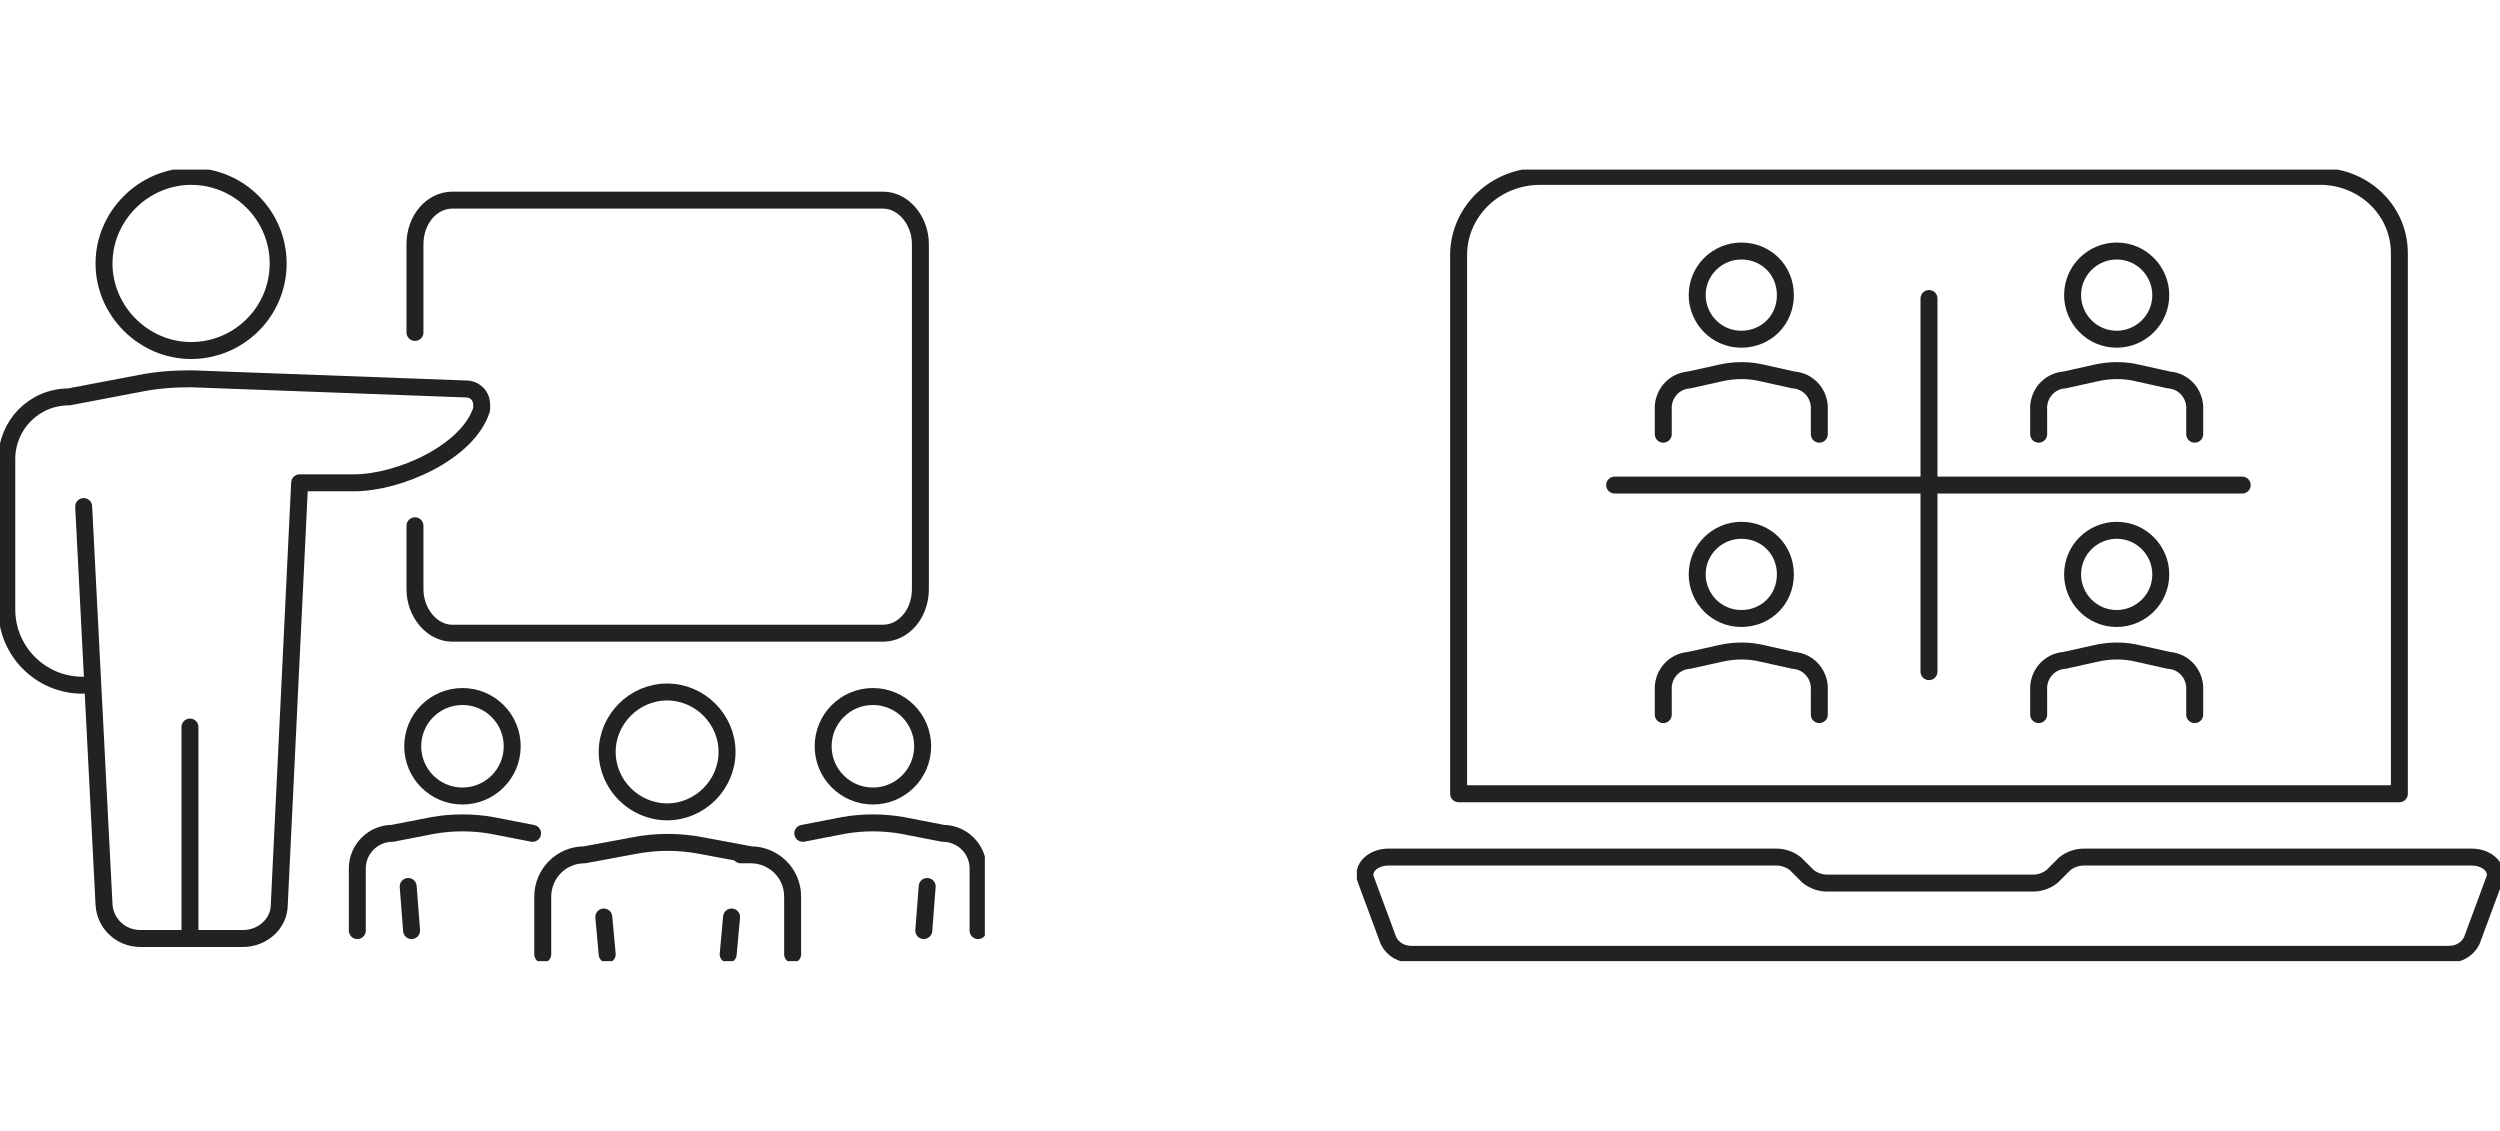
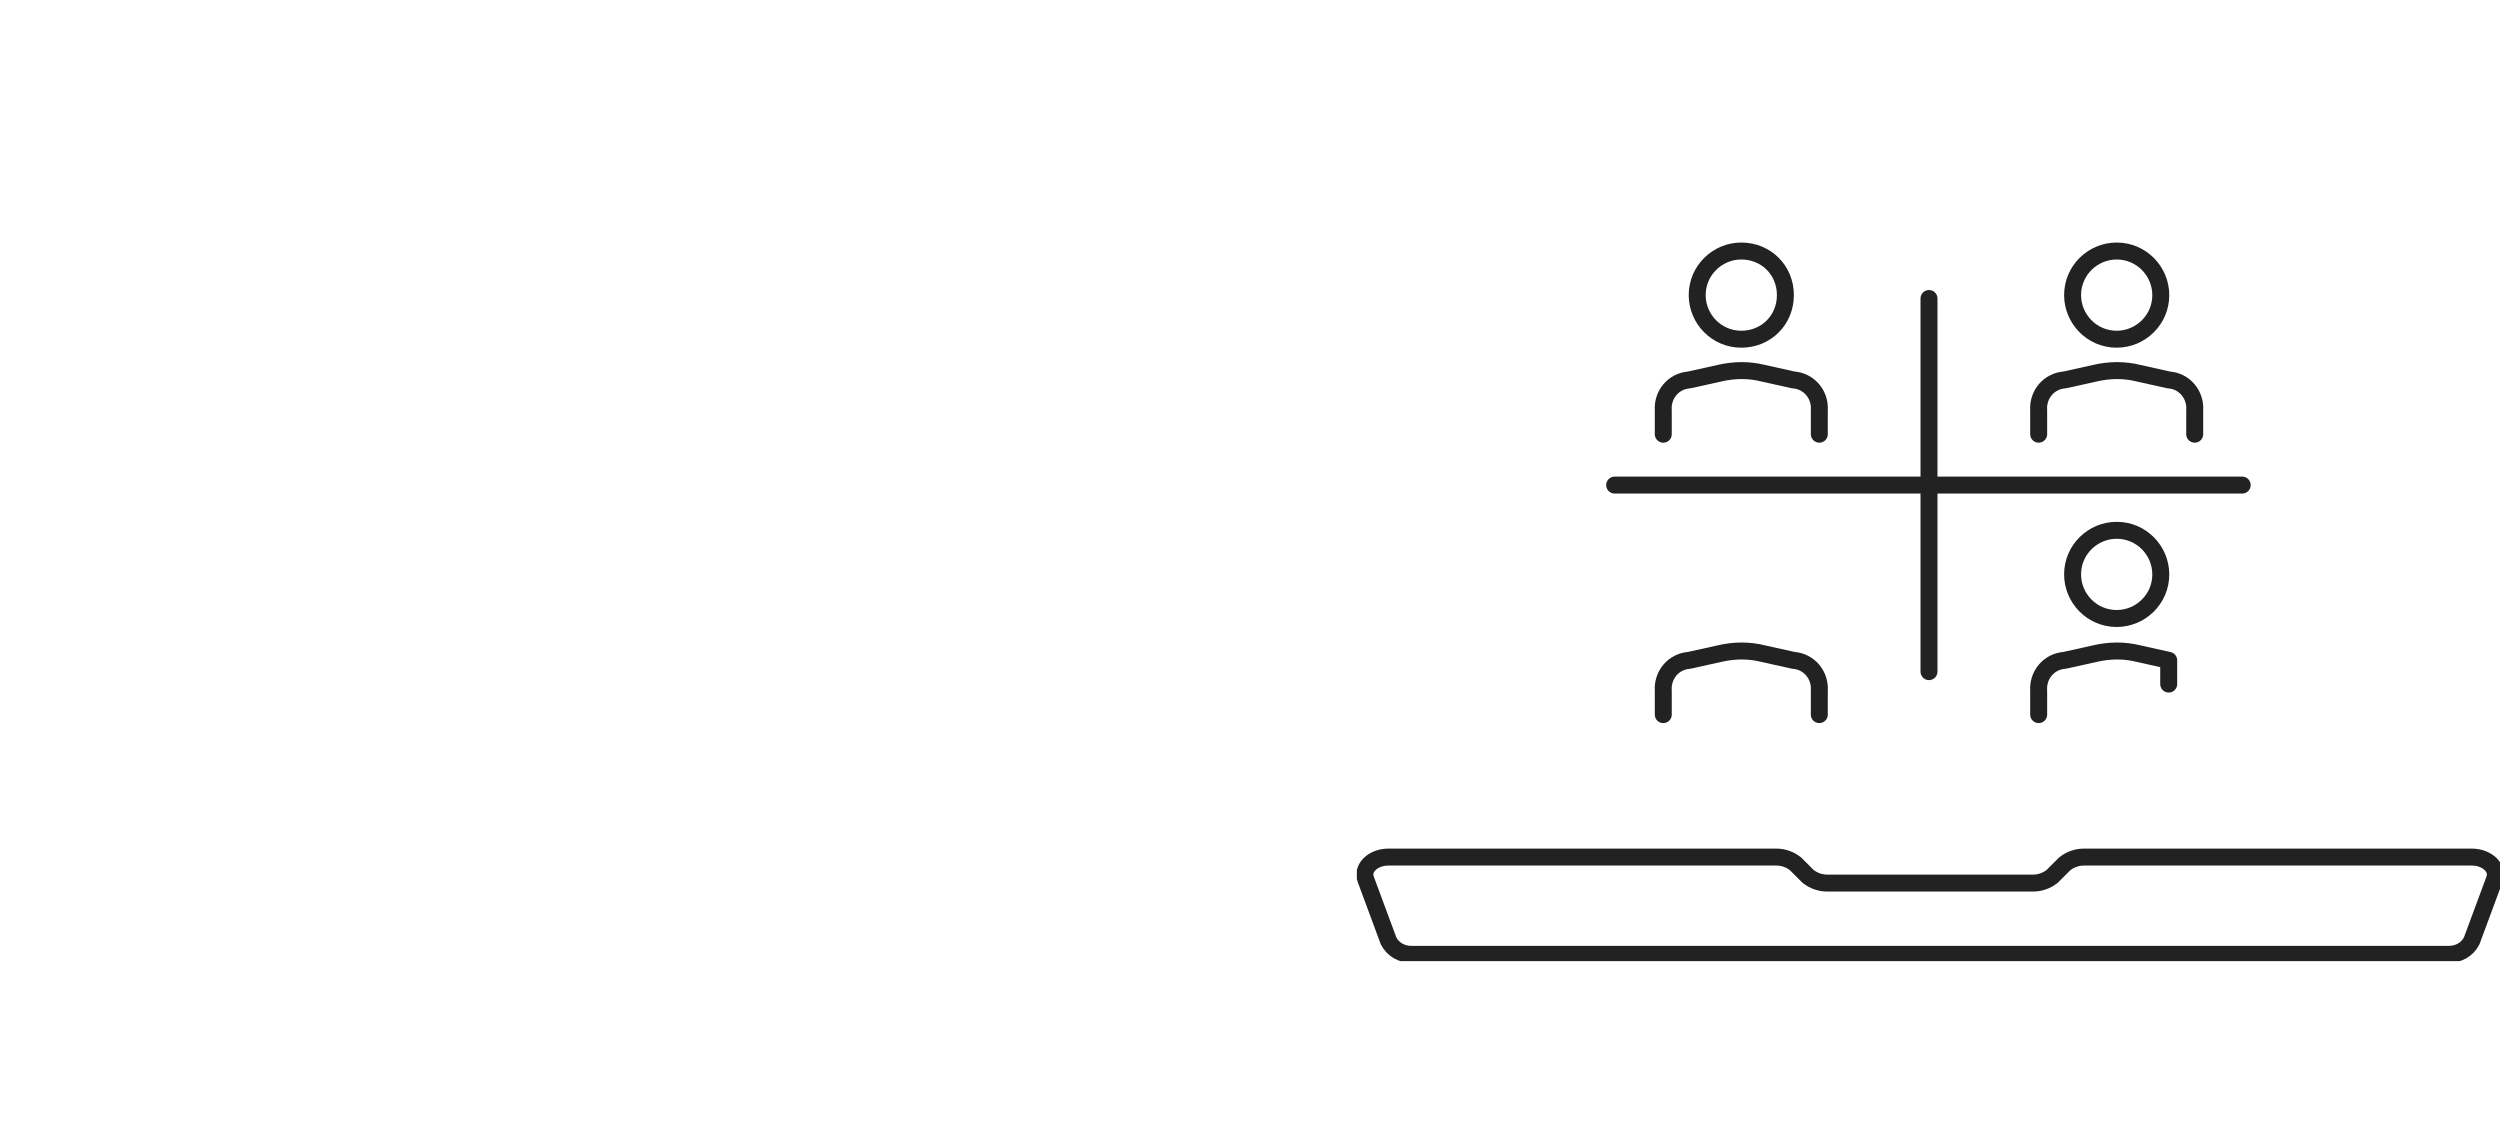
<svg xmlns="http://www.w3.org/2000/svg" id="_レイヤー_1" data-name="レイヤー_1" version="1.1" viewBox="0 0 221.1 100">
  <defs>
    <style>
      .st0, .st1 {
        fill: none;
      }

      .st1 {
        stroke: #222;
        stroke-linecap: round;
        stroke-linejoin: round;
        stroke-width: 1.5px;
      }

      .st2 {
        clip-path: url(#clippath-1);
      }

      .st3 {
        clip-path: url(#clippath);
      }
    </style>
    <clipPath id="clippath">
      <rect class="st0" x="120" y="15" width="101.1" height="70" />
    </clipPath>
    <clipPath id="clippath-1">
-       <rect class="st0" y="15" width="87.1" height="70" />
-     </clipPath>
+       </clipPath>
  </defs>
  <g id="_グループ_277405" data-name="グループ_277405">
    <g id="_グループ_277403" data-name="グループ_277403">
      <g class="st3">
        <g id="_グループ_277402" data-name="グループ_277402">
          <path id="_パス_77026" data-name="パス_77026" class="st1" d="M180.3,38.4v-2.1c-.1-1.4.9-2.6,2.3-2.7l2.7-.6c1.3-.3,2.6-.3,3.8,0l2.7.6c1.4.1,2.4,1.3,2.3,2.7v2.1" />
          <path id="_パス_77027" data-name="パス_77027" class="st1" d="M183.3,26.1c0,2.1,1.7,3.9,3.9,3.9,2.1,0,3.9-1.7,3.9-3.9,0-2.1-1.7-3.9-3.9-3.9-2.1,0-3.9,1.7-3.9,3.9h0Z" />
          <path id="_パス_77028" data-name="パス_77028" class="st1" d="M216.5,84.4h-91.7c-.8,0-1.6-.4-2-1.2l-2-5.4c-.4-1,.6-2,2-2h34.3c.6,0,1.2.2,1.7.6l1.1,1.1c.5.4,1.1.6,1.7.6h18.2c.6,0,1.2-.2,1.7-.6l1.1-1.1c.5-.4,1.1-.6,1.7-.6h34.3c1.4,0,2.4,1,2,2l-2,5.4c-.4.8-1.2,1.2-2,1.2Z" />
-           <path id="_パス_77029" data-name="パス_77029" class="st1" d="M140,15.6h-3.8c-3.9,0-7.1,3-7.2,6.8v47.8h83.2V22.4c0-3.9-3.3-6.9-7.2-6.8,0,0,0,0,0,0h-65Z" />
-           <path id="_パス_77030" data-name="パス_77030" class="st1" d="M180.3,63.2v-2.1c-.1-1.4.9-2.6,2.3-2.7l2.7-.6c1.3-.3,2.6-.3,3.8,0l2.7.6c1.4.1,2.4,1.3,2.3,2.7v2.1" />
+           <path id="_パス_77030" data-name="パス_77030" class="st1" d="M180.3,63.2v-2.1c-.1-1.4.9-2.6,2.3-2.7l2.7-.6c1.3-.3,2.6-.3,3.8,0l2.7.6v2.1" />
          <path id="_パス_77031" data-name="パス_77031" class="st1" d="M183.3,50.8c0,2.1,1.7,3.9,3.9,3.9,2.1,0,3.9-1.7,3.9-3.9,0-2.1-1.7-3.9-3.9-3.9-2.1,0-3.9,1.7-3.9,3.9h0Z" />
          <path id="_パス_77032" data-name="パス_77032" class="st1" d="M147.1,38.4v-2.1c-.1-1.4.9-2.6,2.3-2.7l2.7-.6c1.3-.3,2.6-.3,3.8,0l2.7.6c1.4.1,2.4,1.3,2.3,2.7v2.1" />
          <path id="_パス_77033" data-name="パス_77033" class="st1" d="M150.1,26.1c0,2.1,1.7,3.9,3.9,3.9s3.9-1.7,3.9-3.9-1.7-3.9-3.9-3.9c-2.1,0-3.9,1.7-3.9,3.9h0Z" />
          <path id="_パス_77034" data-name="パス_77034" class="st1" d="M147.1,63.2v-2.1c-.1-1.4.9-2.6,2.3-2.7l2.7-.6c1.3-.3,2.6-.3,3.8,0l2.7.6c1.4.1,2.4,1.3,2.3,2.7v2.1" />
-           <path id="_パス_77035" data-name="パス_77035" class="st1" d="M150.1,50.8c0,2.1,1.7,3.9,3.9,3.9s3.9-1.7,3.9-3.9-1.7-3.9-3.9-3.9c-2.1,0-3.9,1.7-3.9,3.9h0Z" />
          <line id="_線_1262" data-name="線_1262" class="st1" x1="142.8" y1="42.9" x2="198.3" y2="42.9" />
          <line id="_線_1263" data-name="線_1263" class="st1" x1="170.6" y1="59.4" x2="170.6" y2="26.4" />
        </g>
      </g>
    </g>
    <g id="_グループ_277404" data-name="グループ_277404">
      <g class="st2">
        <g id="_グループ_277400" data-name="グループ_277400">
          <path id="_パス_77019" data-name="パス_77019" class="st1" d="M36.7,29.4v-7.8c0-2.2,1.5-3.9,3.3-3.9h38.1c1.8,0,3.3,1.8,3.3,3.9v30.5c0,2.2-1.5,3.9-3.3,3.9h-38.1c-1.8,0-3.3-1.8-3.3-3.9v-5.6" />
          <path id="_パス_77020" data-name="パス_77020" class="st1" d="M24.6,23.3c0,4.3-3.5,7.7-7.7,7.7s-7.7-3.5-7.7-7.7,3.5-7.7,7.7-7.7h0c4.3,0,7.7,3.5,7.7,7.7Z" />
          <path id="_パス_77021" data-name="パス_77021" class="st1" d="M7.3,60.6h0c-3.7,0-6.7-3-6.7-6.7s0,0,0,0v-13.3c0-3,2.4-5.5,5.5-5.5l6.3-1.2c1.5-.3,3-.4,4.5-.4l24.3.9c.8,0,1.4.6,1.4,1.4,0,.1,0,.3,0,.4-1.2,3.8-7.3,6.5-11.3,6.5h-4.8l-1.8,37.3c0,1.7-1.5,3-3.2,3h-9.1c-1.7,0-3.1-1.3-3.2-3l-1.8-35.2" />
-           <line id="_線_1257" data-name="線_1257" class="st1" x1="16.8" y1="83" x2="16.8" y2="64.3" />
          <line id="_線_1258" data-name="線_1258" class="st1" x1="64.4" y1="84.4" x2="64.7" y2="81.1" />
          <line id="_線_1259" data-name="線_1259" class="st1" x1="53.4" y1="81.1" x2="53.7" y2="84.4" />
          <path id="_パス_77022" data-name="パス_77022" class="st1" d="M70.1,84.4v-5.1c0-2.1-1.7-3.7-3.7-3.7s0,0,0,0l-4.3-.8c-2-.4-4.1-.4-6.1,0l-4.3.8c-2.1,0-3.7,1.7-3.7,3.7v5.1" />
          <path id="_パス_77023" data-name="パス_77023" class="st1" d="M64.3,66.5c0,2.9-2.4,5.3-5.3,5.3s-5.3-2.4-5.3-5.3,2.4-5.3,5.3-5.3h0c2.9,0,5.3,2.4,5.3,5.3Z" />
          <line id="_線_1260" data-name="線_1260" class="st1" x1="82" y1="78.4" x2="81.7" y2="82.3" />
          <path id="_パス_77024" data-name="パス_77024" class="st1" d="M71,73.7l3.6-.7c1.7-.3,3.5-.3,5.2,0l3.6.7c1.7,0,3.1,1.4,3.1,3.1v5.5" />
          <circle id="_楕円形_1245" data-name="楕円形_1245" class="st1" cx="77.2" cy="66" r="4.4" />
          <line id="_線_1261" data-name="線_1261" class="st1" x1="36.1" y1="78.4" x2="36.4" y2="82.3" />
          <path id="_パス_77025" data-name="パス_77025" class="st1" d="M47.1,73.7l-3.6-.7c-1.7-.3-3.5-.3-5.2,0l-3.6.7c-1.7,0-3.1,1.4-3.1,3.1v5.5" />
-           <circle id="_楕円形_1246" data-name="楕円形_1246" class="st1" cx="40.9" cy="66" r="4.4" />
        </g>
      </g>
    </g>
  </g>
</svg>